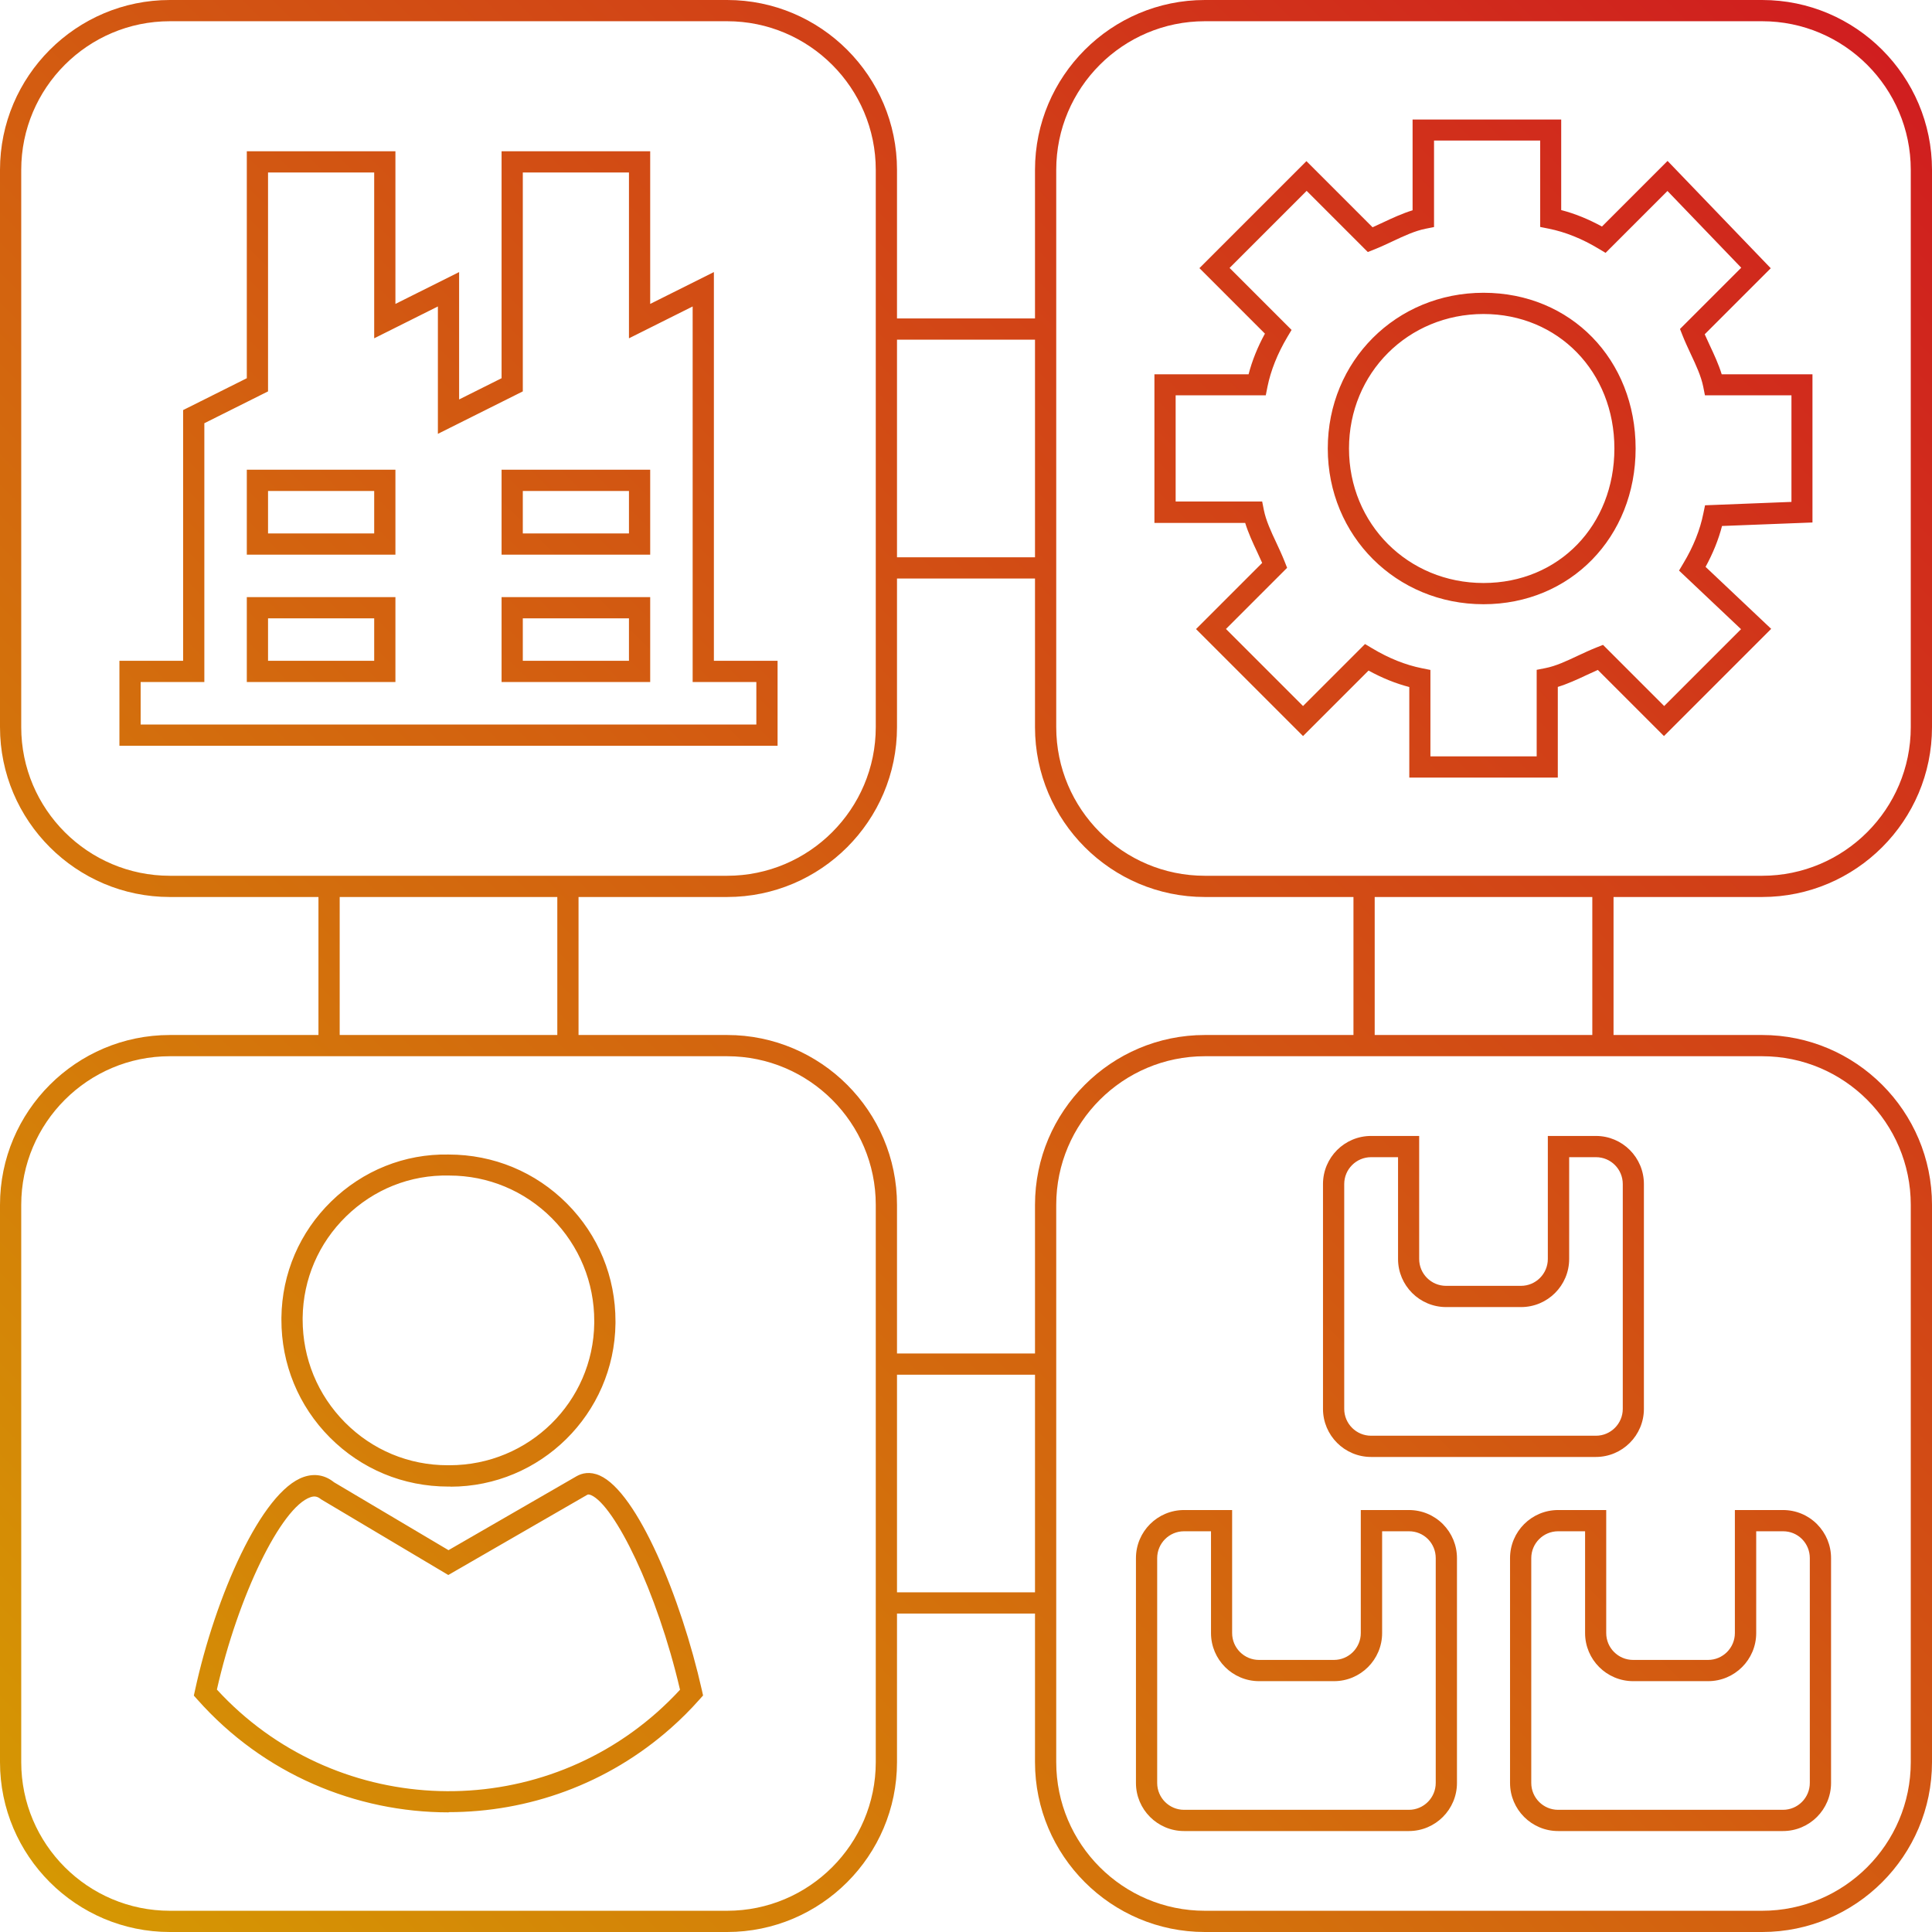
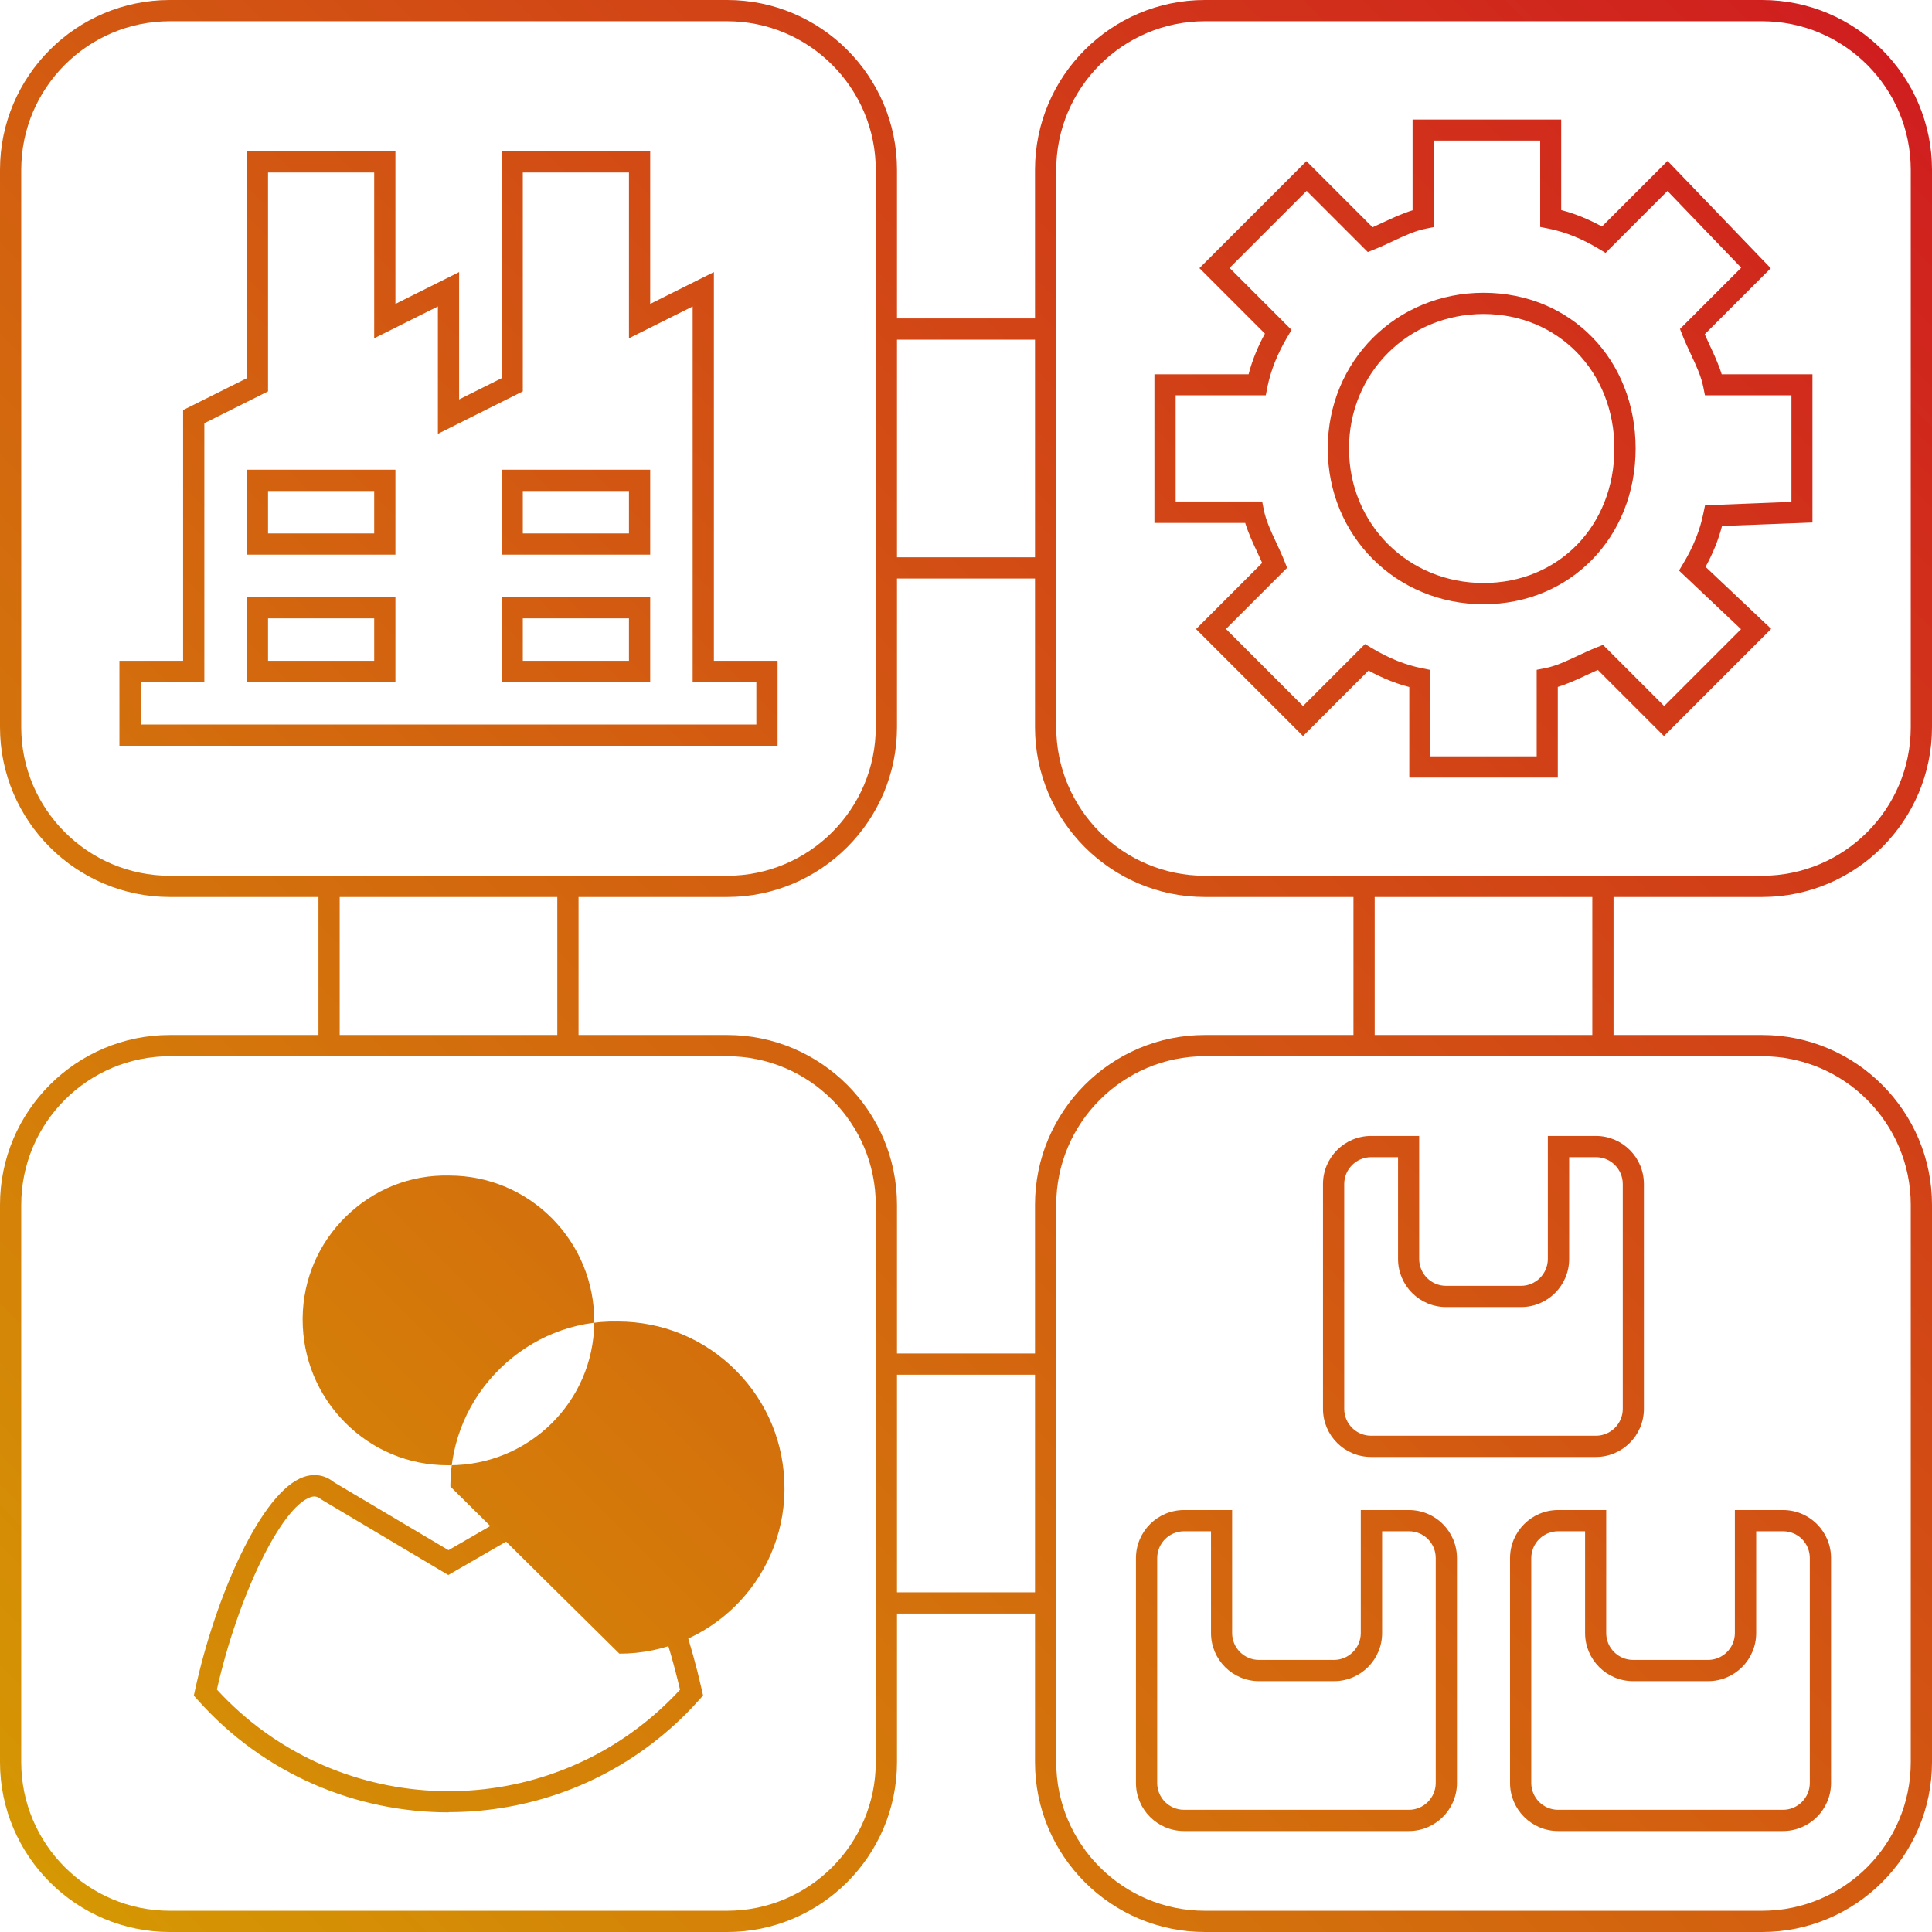
<svg xmlns="http://www.w3.org/2000/svg" id="Layer_1" data-name="Layer 1" viewBox="0 0 182 182">
  <defs>
    <style>
      .cls-1 {
        fill: url(#Standard-Gradient);
        stroke-width: 0px;
      }
    </style>
    <linearGradient id="Standard-Gradient" x1="4.69" y1="177.31" x2="177.31" y2="4.69" gradientUnits="userSpaceOnUse">
      <stop offset="0" stop-color="#d59703" />
      <stop offset="1" stop-color="#d01e1f" />
    </linearGradient>
  </defs>
-   <path class="cls-1" d="M68.5,182H16c-8.82,0-16-7.18-16-16v-52.5c0-8.82,7.18-16,16-16h52.5c8.82,0,16,7.18,16,16v52.5c0,8.82-7.18,16-16,16ZM16,99.5c-7.72,0-14,6.28-14,14v52.5c0,7.72,6.28,14,14,14h52.5c7.72,0,14-6.28,14-14v-52.5c0-7.72-6.28-14-14-14H16ZM42.27,170.73c-8.73,0-17.43-3.59-23.67-10.62l-.34-.38.11-.5c1.91-8.82,6.26-18.75,10.25-20.1,1.03-.35,2.01-.17,2.84.5l10.79,6.4,12.09-6.98c.47-.26,1.21-.47,2.16-.05,3.53,1.57,7.66,11.51,9.62,20.22l.11.5-.34.38c-.83.94-1.73,1.84-2.67,2.67h0c-6.01,5.33-13.5,7.94-20.96,7.94ZM20.44,159.17c10.88,11.85,29.37,12.84,41.46,2.13h0c.75-.67,1.48-1.38,2.16-2.12-2.18-9.36-6.18-17.36-8.37-18.33-.24-.1-.32-.06-.36-.04l-13.1,7.56-12-7.14c-.31-.26-.6-.32-.98-.19-2.77.94-6.84,9.34-8.82,18.13ZM42.43,140.04c-.06,0-.13,0-.19,0-4.26,0-8.2-1.65-11.16-4.62-2.96-2.97-4.58-6.92-4.57-11.11v-.19c.05-4.16,1.72-8.04,4.69-10.94,2.97-2.9,6.9-4.5,11.05-4.42,4.26,0,8.2,1.65,11.16,4.62,2.96,2.97,4.58,6.92,4.57,11.11v.18c-.1,8.52-7.06,15.38-15.55,15.38ZM28.51,124.13v.17c0,3.66,1.41,7.1,3.99,9.7s6.01,4.03,9.67,4.03c.06,0,.11,0,.17,0,7.49,0,13.55-5.97,13.64-13.39v-.17c.01-3.66-1.41-7.1-3.98-9.7-2.58-2.59-6.02-4.03-9.67-4.03-3.71-.09-7.14,1.32-9.73,3.85-2.59,2.53-4.04,5.91-4.09,9.53ZM37.25,52.25h-14v-8h14v8ZM25.25,50.25h10v-4h-10v4ZM37.25,64.25h-14v-8h14v8ZM25.25,62.25h10v-4h-10v4ZM61.25,64.25h-14v-8h14v8ZM49.25,62.25h10v-4h-10v4ZM68.5,84.5H16c-8.82,0-16-7.18-16-16V16C0,7.18,7.18,0,16,0h52.5c8.82,0,16,7.18,16,16v52.5c0,8.82-7.18,16-16,16ZM16,2c-7.72,0-14,6.28-14,14v52.5c0,7.72,6.28,14,14,14h52.5c7.72,0,14-6.28,14-14V16c0-7.72-6.28-14-14-14H16ZM73.25,70.25H11.25v-8h6v-23.62l6-3V14.25h14v14.38l6-3v12l4-2V14.25h14v14.38l6-3v36.62h6v8ZM13.25,68.25h58v-4h-6V28.87l-6,3v-15.62h-10v20.62l-8,4v-12l-6,3v-15.62h-10v20.62l-6,3v24.38h-6v4ZM61.25,52.25h-14v-8h14v8ZM49.25,50.25h10v-4h-10v4ZM54.5,99.5h-24.5v-17h24.5v17ZM32,97.5h20.5v-13h-20.5v13ZM152,99.5h-24.5v-17h24.5v17ZM129.5,97.5h20.5v-13h-20.5v13ZM99.5,54.5h-17v-24.5h17v24.5ZM84.5,52.5h13v-20.5h-13v20.5ZM99.5,152h-17v-24.5h17v24.5ZM84.5,150h13v-20.5h-13v20.5ZM166,84.5h-52.5c-8.82,0-16-7.18-16-16V16c0-8.82,7.18-16,16-16h52.5c8.82,0,16,7.18,16,16v52.5c0,8.82-7.18,16-16,16ZM113.5,2c-7.72,0-14,6.28-14,14v52.5c0,7.72,6.28,14,14,14h52.5c7.72,0,14-6.28,14-14V16c0-7.72-6.28-14-14-14h-52.5ZM146.76,73.25h-14v-8.53c-1.28-.33-2.56-.85-3.84-1.55l-6.17,6.17-10.08-10.08,6.23-6.23c-.15-.34-.31-.69-.47-1.03-.42-.89-.84-1.8-1.13-2.74h-8.55v-14h8.87c.33-1.27.84-2.55,1.54-3.83l-6.17-6.17,10.08-10.08,6.23,6.23c.34-.15.68-.31,1.02-.47.89-.42,1.81-.84,2.75-1.13v-8.55h14v8.53c1.28.33,2.56.85,3.84,1.55l6.18-6.18,9.72,10.11-6.22,6.22c.15.34.31.69.47,1.03.42.89.84,1.8,1.13,2.74h8.55v13.96l-8.52.33c-.33,1.28-.85,2.57-1.55,3.85l6.18,5.84-10.1,10.1-6.23-6.23c-.34.15-.69.31-1.03.47-.89.42-1.8.84-2.74,1.13v8.55ZM134.76,71.25h10v-8.15l.81-.16c.99-.19,2.01-.67,3.09-1.18.58-.27,1.16-.54,1.74-.77l.61-.24,5.76,5.76,7.24-7.24-5.84-5.52.41-.69c.94-1.56,1.57-3.14,1.88-4.69l.16-.77,8.14-.32v-10.04h-8.15l-.16-.81c-.2-.99-.67-2.01-1.18-3.09-.27-.58-.54-1.16-.77-1.74l-.24-.61,5.77-5.77-6.95-7.23-5.83,5.83-.67-.4c-1.56-.94-3.14-1.57-4.69-1.88l-.8-.16v-8.14h-10v8.15l-.81.16c-.99.2-2.01.67-3.09,1.18-.58.27-1.15.54-1.73.77l-.61.24-5.76-5.76-7.26,7.26,5.84,5.84-.4.67c-.93,1.57-1.56,3.15-1.87,4.68l-.16.81h-8.49v10h8.15l.16.81c.2.99.67,2.01,1.18,3.09.27.58.54,1.16.77,1.74l.24.61-5.76,5.76,7.26,7.26,5.84-5.84.67.4c1.56.94,3.14,1.57,4.69,1.88l.8.16v8.14ZM139.75,56.92c-8.22,0-14.67-6.44-14.67-14.67s6.44-14.67,14.67-14.67,14.33,6.3,14.33,14.67-6.16,14.67-14.33,14.67ZM139.75,29.58c-7.1,0-12.67,5.56-12.67,12.67s5.56,12.67,12.67,12.67,12.33-5.44,12.33-12.67-5.3-12.67-12.33-12.67ZM166,182h-52.5c-8.82,0-16-7.18-16-16v-52.5c0-8.82,7.18-16,16-16h52.5c8.82,0,16,7.18,16,16v52.5c0,8.82-7.18,16-16,16ZM113.5,99.5c-7.72,0-14,6.28-14,14v52.5c0,7.72,6.28,14,14,14h52.5c7.72,0,14-6.28,14-14v-52.5c0-7.72-6.28-14-14-14h-52.5ZM150.34,137.25h-21.18c-2.5,0-4.53-2.03-4.53-4.53v-21.18c0-2.5,2.03-4.53,4.53-4.53h4.53v11.59c0,1.4,1.14,2.53,2.53,2.53h7.06c1.4,0,2.53-1.14,2.53-2.53v-11.59h4.53c2.5,0,4.52,2.03,4.52,4.53v21.18c0,2.5-2.03,4.53-4.53,4.53ZM129.16,109.01c-1.4,0-2.53,1.14-2.53,2.53v21.18c0,1.4,1.14,2.53,2.53,2.53h21.18c1.4,0,2.53-1.14,2.53-2.53v-21.18c0-1.4-1.13-2.53-2.52-2.53h-2.53v9.59c0,2.5-2.03,4.53-4.53,4.53h-7.06c-2.5,0-4.53-2.03-4.53-4.53v-9.59h-2.53ZM132.72,172.49h-21.18c-2.5,0-4.53-2.03-4.53-4.53v-21.18c0-2.5,2.03-4.53,4.53-4.53h4.53v11.59c0,1.4,1.14,2.53,2.53,2.53h7.06c1.4,0,2.53-1.14,2.53-2.53v-11.59h4.53c1.21,0,2.35.47,3.21,1.33.85.86,1.32,2,1.32,3.2v21.18c0,2.5-2.03,4.53-4.53,4.53ZM111.54,144.25c-1.4,0-2.53,1.14-2.53,2.53v21.18c0,1.4,1.14,2.53,2.53,2.53h21.18c1.4,0,2.53-1.14,2.53-2.53v-21.18c0-.68-.26-1.31-.73-1.79-.48-.48-1.11-.74-1.79-.74h-2.53v9.59c0,2.5-2.03,4.53-4.53,4.53h-7.06c-2.5,0-4.53-2.03-4.53-4.53v-9.59h-2.53ZM167.96,172.49h-21.18c-2.5,0-4.53-2.03-4.53-4.53v-21.18c0-2.5,2.03-4.53,4.53-4.53h4.53v11.59c0,1.4,1.14,2.53,2.53,2.53h7.06c1.4,0,2.53-1.14,2.53-2.53v-11.59h4.53c1.21,0,2.35.47,3.21,1.33.85.86,1.32,1.99,1.32,3.2v21.18c0,2.5-2.03,4.53-4.53,4.53ZM146.78,144.25c-1.4,0-2.53,1.14-2.53,2.53v21.18c0,1.4,1.14,2.53,2.53,2.53h21.18c1.4,0,2.53-1.14,2.53-2.53v-21.18c0-.68-.26-1.31-.73-1.79-.48-.48-1.11-.74-1.79-.74h-2.53v9.59c0,2.5-2.03,4.53-4.53,4.53h-7.06c-2.5,0-4.53-2.03-4.53-4.53v-9.59h-2.53Z" />
+   <path class="cls-1" d="M68.5,182H16c-8.82,0-16-7.18-16-16v-52.5c0-8.82,7.18-16,16-16h52.5c8.82,0,16,7.18,16,16v52.5c0,8.82-7.18,16-16,16ZM16,99.5c-7.72,0-14,6.28-14,14v52.5c0,7.72,6.28,14,14,14h52.5c7.72,0,14-6.28,14-14v-52.5c0-7.72-6.28-14-14-14H16ZM42.27,170.73c-8.73,0-17.43-3.59-23.67-10.62l-.34-.38.11-.5c1.91-8.82,6.26-18.75,10.25-20.1,1.03-.35,2.01-.17,2.84.5l10.79,6.4,12.09-6.98c.47-.26,1.21-.47,2.16-.05,3.53,1.57,7.66,11.51,9.62,20.22l.11.5-.34.38c-.83.94-1.73,1.84-2.67,2.67h0c-6.01,5.33-13.5,7.94-20.96,7.94ZM20.44,159.17c10.88,11.85,29.37,12.84,41.46,2.13h0c.75-.67,1.48-1.38,2.16-2.12-2.18-9.36-6.18-17.36-8.37-18.33-.24-.1-.32-.06-.36-.04l-13.1,7.56-12-7.14c-.31-.26-.6-.32-.98-.19-2.77.94-6.84,9.34-8.82,18.13ZM42.43,140.04v-.19c.05-4.16,1.72-8.04,4.69-10.94,2.97-2.9,6.9-4.5,11.05-4.42,4.26,0,8.2,1.65,11.16,4.62,2.96,2.97,4.58,6.92,4.57,11.11v.18c-.1,8.52-7.06,15.38-15.55,15.38ZM28.51,124.13v.17c0,3.66,1.41,7.1,3.99,9.7s6.01,4.03,9.67,4.03c.06,0,.11,0,.17,0,7.49,0,13.55-5.97,13.64-13.39v-.17c.01-3.66-1.41-7.1-3.98-9.7-2.58-2.59-6.02-4.03-9.67-4.03-3.71-.09-7.14,1.32-9.73,3.85-2.59,2.53-4.04,5.91-4.09,9.53ZM37.25,52.25h-14v-8h14v8ZM25.25,50.25h10v-4h-10v4ZM37.25,64.25h-14v-8h14v8ZM25.25,62.25h10v-4h-10v4ZM61.25,64.25h-14v-8h14v8ZM49.25,62.25h10v-4h-10v4ZM68.5,84.5H16c-8.82,0-16-7.18-16-16V16C0,7.18,7.18,0,16,0h52.5c8.82,0,16,7.18,16,16v52.5c0,8.82-7.18,16-16,16ZM16,2c-7.72,0-14,6.28-14,14v52.5c0,7.72,6.28,14,14,14h52.5c7.72,0,14-6.28,14-14V16c0-7.72-6.28-14-14-14H16ZM73.25,70.25H11.25v-8h6v-23.62l6-3V14.25h14v14.38l6-3v12l4-2V14.25h14v14.38l6-3v36.62h6v8ZM13.25,68.25h58v-4h-6V28.87l-6,3v-15.62h-10v20.62l-8,4v-12l-6,3v-15.62h-10v20.62l-6,3v24.38h-6v4ZM61.25,52.25h-14v-8h14v8ZM49.25,50.25h10v-4h-10v4ZM54.5,99.5h-24.5v-17h24.5v17ZM32,97.5h20.5v-13h-20.5v13ZM152,99.5h-24.5v-17h24.5v17ZM129.5,97.5h20.5v-13h-20.5v13ZM99.5,54.5h-17v-24.5h17v24.5ZM84.5,52.5h13v-20.5h-13v20.5ZM99.5,152h-17v-24.5h17v24.5ZM84.5,150h13v-20.5h-13v20.5ZM166,84.5h-52.5c-8.82,0-16-7.18-16-16V16c0-8.82,7.18-16,16-16h52.5c8.82,0,16,7.18,16,16v52.5c0,8.82-7.18,16-16,16ZM113.5,2c-7.72,0-14,6.28-14,14v52.5c0,7.72,6.28,14,14,14h52.5c7.72,0,14-6.28,14-14V16c0-7.72-6.28-14-14-14h-52.5ZM146.76,73.25h-14v-8.53c-1.28-.33-2.56-.85-3.84-1.55l-6.17,6.17-10.08-10.08,6.23-6.23c-.15-.34-.31-.69-.47-1.03-.42-.89-.84-1.8-1.13-2.74h-8.55v-14h8.87c.33-1.27.84-2.55,1.54-3.83l-6.17-6.17,10.08-10.08,6.23,6.23c.34-.15.68-.31,1.02-.47.89-.42,1.81-.84,2.75-1.13v-8.55h14v8.53c1.28.33,2.56.85,3.84,1.55l6.18-6.18,9.72,10.11-6.22,6.22c.15.34.31.69.47,1.03.42.89.84,1.8,1.13,2.74h8.55v13.96l-8.52.33c-.33,1.28-.85,2.57-1.55,3.85l6.18,5.84-10.1,10.1-6.23-6.23c-.34.15-.69.31-1.03.47-.89.42-1.8.84-2.74,1.13v8.55ZM134.76,71.25h10v-8.15l.81-.16c.99-.19,2.01-.67,3.09-1.18.58-.27,1.16-.54,1.74-.77l.61-.24,5.76,5.76,7.24-7.24-5.84-5.52.41-.69c.94-1.56,1.57-3.14,1.88-4.69l.16-.77,8.14-.32v-10.04h-8.15l-.16-.81c-.2-.99-.67-2.01-1.18-3.09-.27-.58-.54-1.16-.77-1.74l-.24-.61,5.77-5.77-6.95-7.23-5.83,5.83-.67-.4c-1.56-.94-3.14-1.57-4.69-1.88l-.8-.16v-8.14h-10v8.15l-.81.16c-.99.2-2.01.67-3.09,1.18-.58.27-1.15.54-1.73.77l-.61.24-5.76-5.76-7.26,7.26,5.84,5.84-.4.67c-.93,1.57-1.56,3.15-1.87,4.68l-.16.81h-8.49v10h8.15l.16.81c.2.99.67,2.01,1.18,3.09.27.58.54,1.16.77,1.74l.24.61-5.76,5.76,7.26,7.26,5.84-5.84.67.4c1.56.94,3.14,1.57,4.69,1.88l.8.16v8.14ZM139.75,56.92c-8.22,0-14.67-6.44-14.67-14.67s6.44-14.67,14.67-14.67,14.33,6.3,14.33,14.67-6.16,14.67-14.33,14.67ZM139.75,29.58c-7.1,0-12.67,5.56-12.67,12.67s5.56,12.67,12.67,12.67,12.33-5.44,12.33-12.67-5.3-12.67-12.33-12.67ZM166,182h-52.5c-8.82,0-16-7.18-16-16v-52.5c0-8.82,7.18-16,16-16h52.5c8.82,0,16,7.18,16,16v52.5c0,8.82-7.18,16-16,16ZM113.5,99.5c-7.72,0-14,6.28-14,14v52.5c0,7.72,6.28,14,14,14h52.5c7.72,0,14-6.28,14-14v-52.5c0-7.72-6.28-14-14-14h-52.5ZM150.34,137.25h-21.18c-2.5,0-4.53-2.03-4.53-4.53v-21.18c0-2.5,2.03-4.53,4.53-4.53h4.53v11.59c0,1.4,1.14,2.53,2.53,2.53h7.06c1.4,0,2.53-1.14,2.53-2.53v-11.59h4.53c2.5,0,4.52,2.03,4.52,4.53v21.18c0,2.5-2.03,4.53-4.53,4.53ZM129.16,109.01c-1.4,0-2.53,1.14-2.53,2.53v21.18c0,1.4,1.14,2.53,2.53,2.53h21.18c1.4,0,2.53-1.14,2.53-2.53v-21.18c0-1.4-1.13-2.53-2.52-2.53h-2.53v9.59c0,2.5-2.03,4.53-4.53,4.53h-7.06c-2.5,0-4.53-2.03-4.53-4.53v-9.59h-2.53ZM132.72,172.49h-21.18c-2.5,0-4.53-2.03-4.53-4.53v-21.18c0-2.5,2.03-4.53,4.53-4.53h4.53v11.59c0,1.4,1.14,2.53,2.53,2.53h7.06c1.4,0,2.53-1.14,2.53-2.53v-11.59h4.53c1.21,0,2.35.47,3.21,1.33.85.86,1.32,2,1.32,3.2v21.18c0,2.5-2.03,4.53-4.53,4.53ZM111.54,144.25c-1.4,0-2.53,1.14-2.53,2.53v21.18c0,1.4,1.14,2.53,2.53,2.53h21.18c1.4,0,2.53-1.14,2.53-2.53v-21.18c0-.68-.26-1.31-.73-1.79-.48-.48-1.11-.74-1.79-.74h-2.53v9.59c0,2.5-2.03,4.53-4.53,4.53h-7.06c-2.5,0-4.53-2.03-4.53-4.53v-9.59h-2.53ZM167.96,172.49h-21.18c-2.5,0-4.53-2.03-4.53-4.53v-21.18c0-2.5,2.03-4.53,4.53-4.53h4.53v11.59c0,1.4,1.14,2.53,2.53,2.53h7.06c1.4,0,2.53-1.14,2.53-2.53v-11.59h4.53c1.21,0,2.35.47,3.21,1.33.85.86,1.32,1.99,1.32,3.2v21.18c0,2.5-2.03,4.53-4.53,4.53ZM146.78,144.25c-1.4,0-2.53,1.14-2.53,2.53v21.18c0,1.4,1.14,2.53,2.53,2.53h21.18c1.4,0,2.53-1.14,2.53-2.53v-21.18c0-.68-.26-1.31-.73-1.79-.48-.48-1.11-.74-1.79-.74h-2.53v9.59c0,2.5-2.03,4.53-4.53,4.53h-7.06c-2.5,0-4.53-2.03-4.53-4.53v-9.59h-2.53Z" />
</svg>